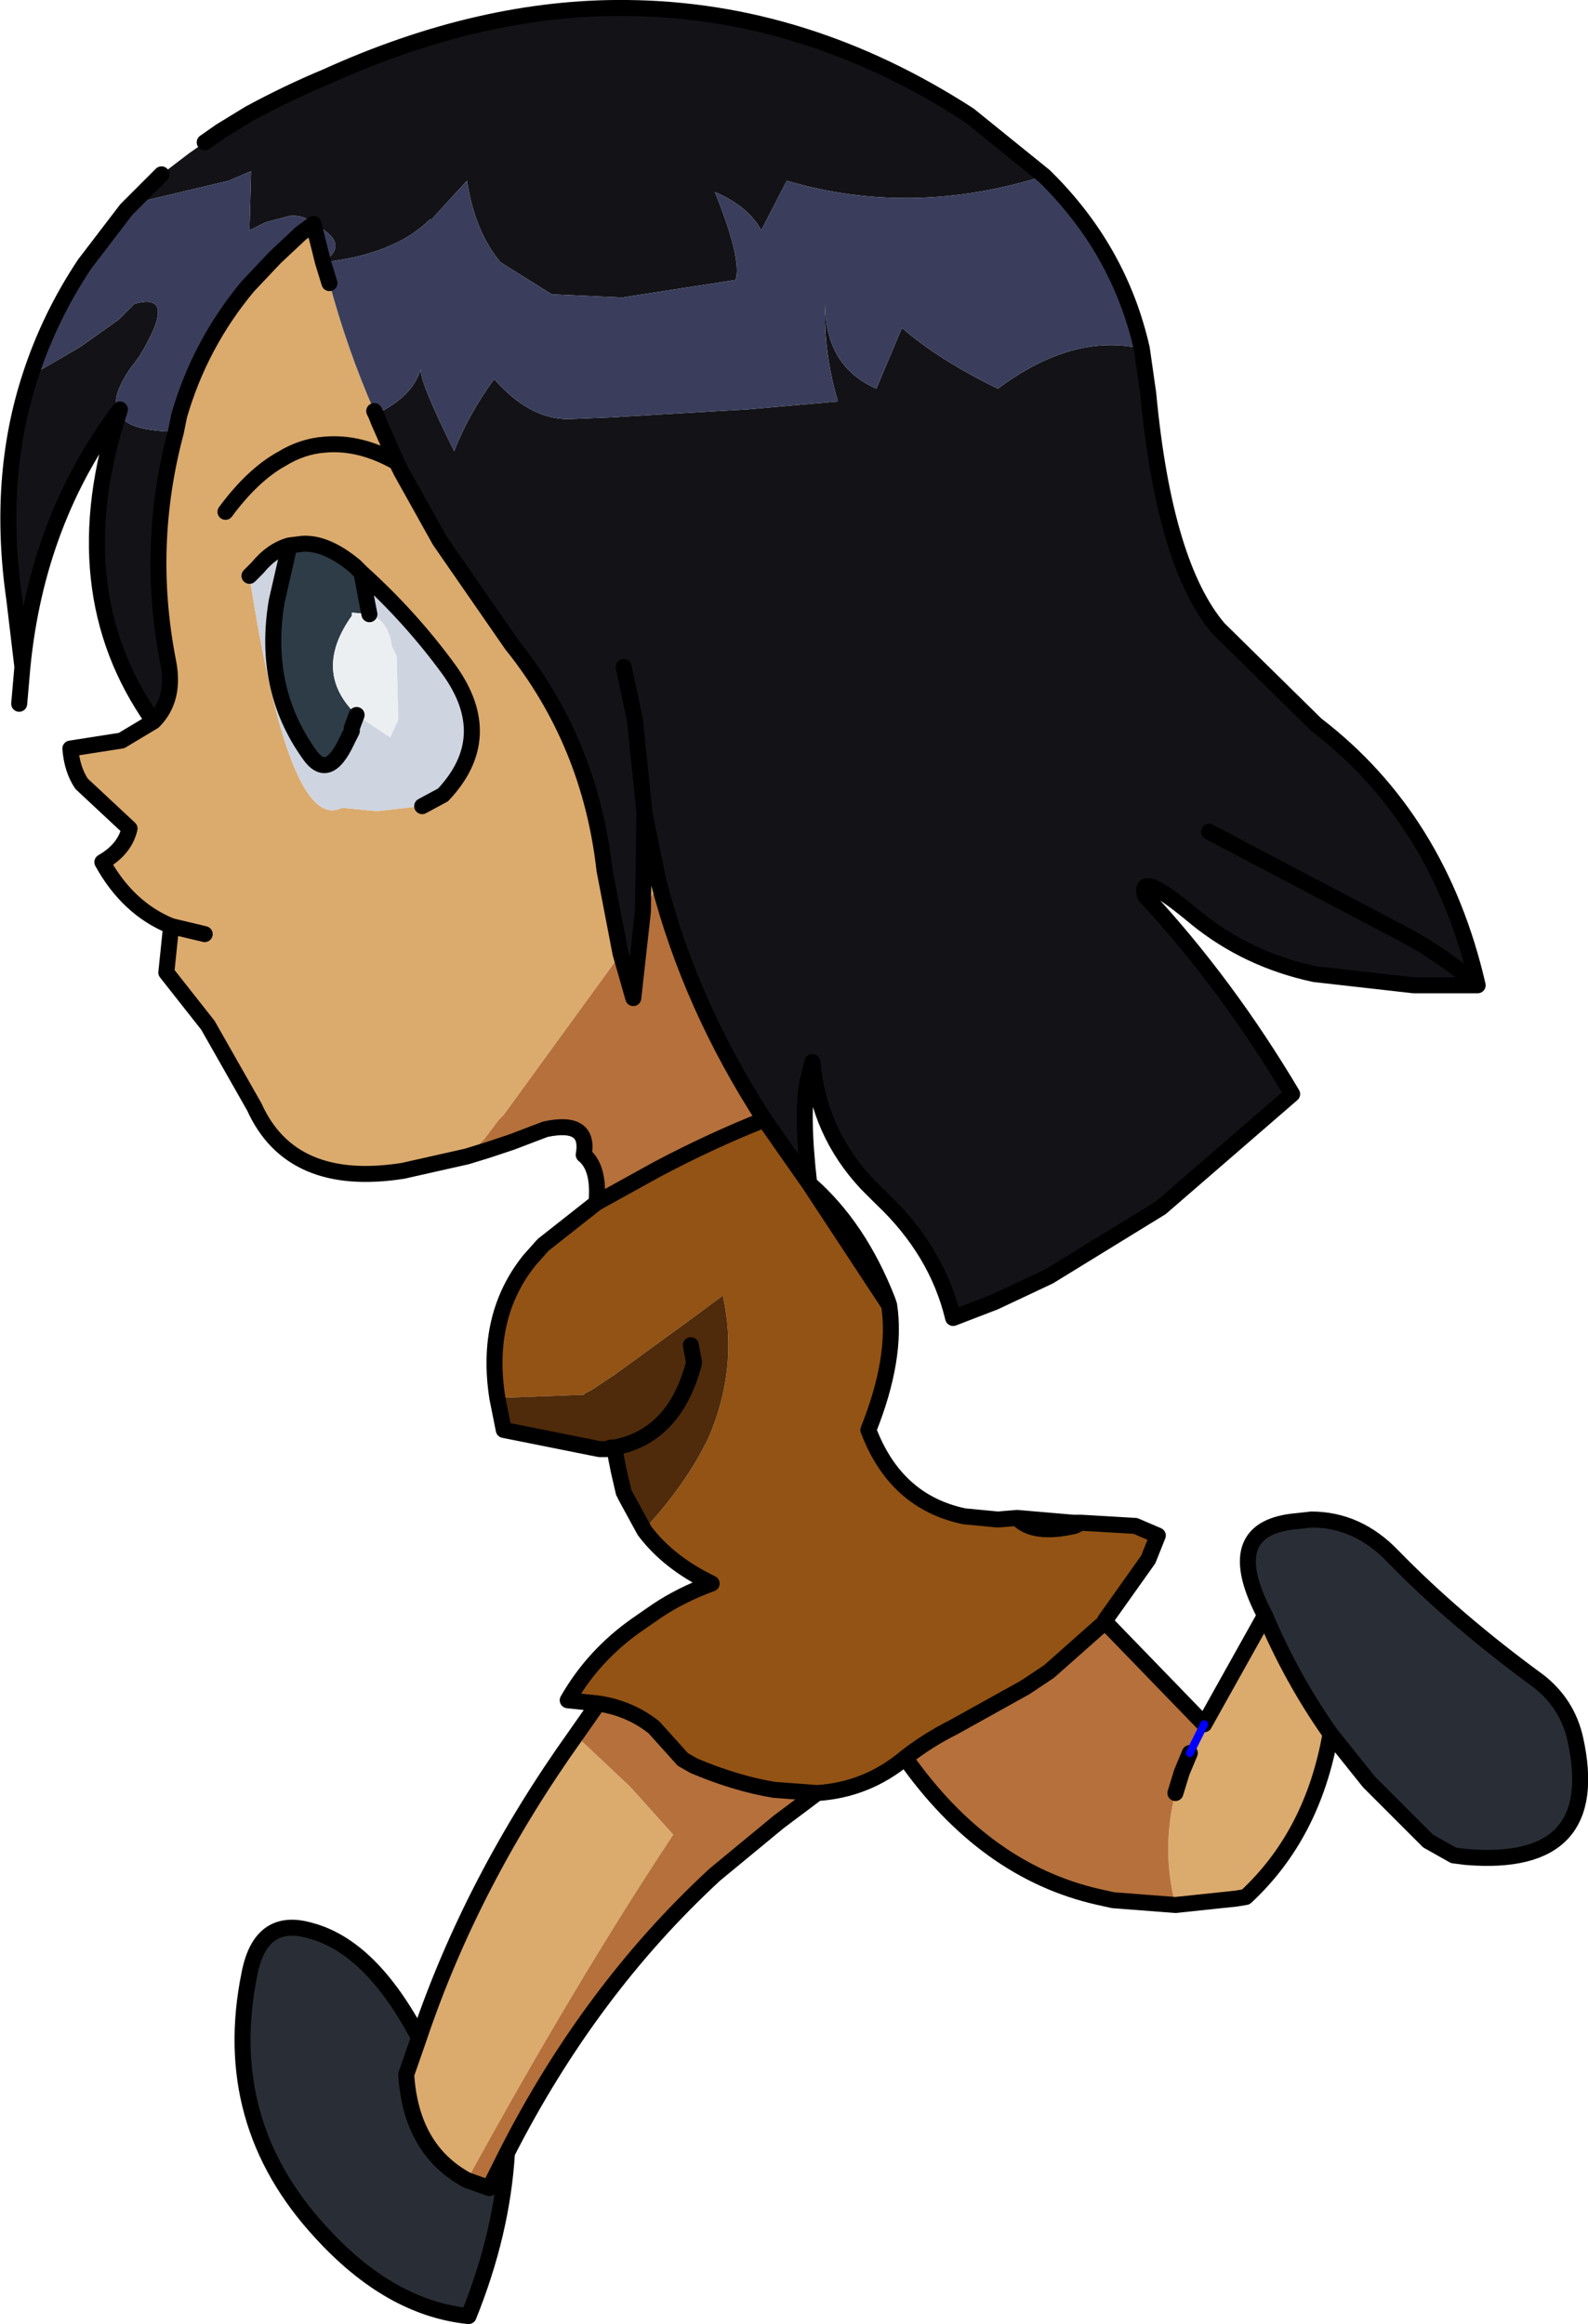
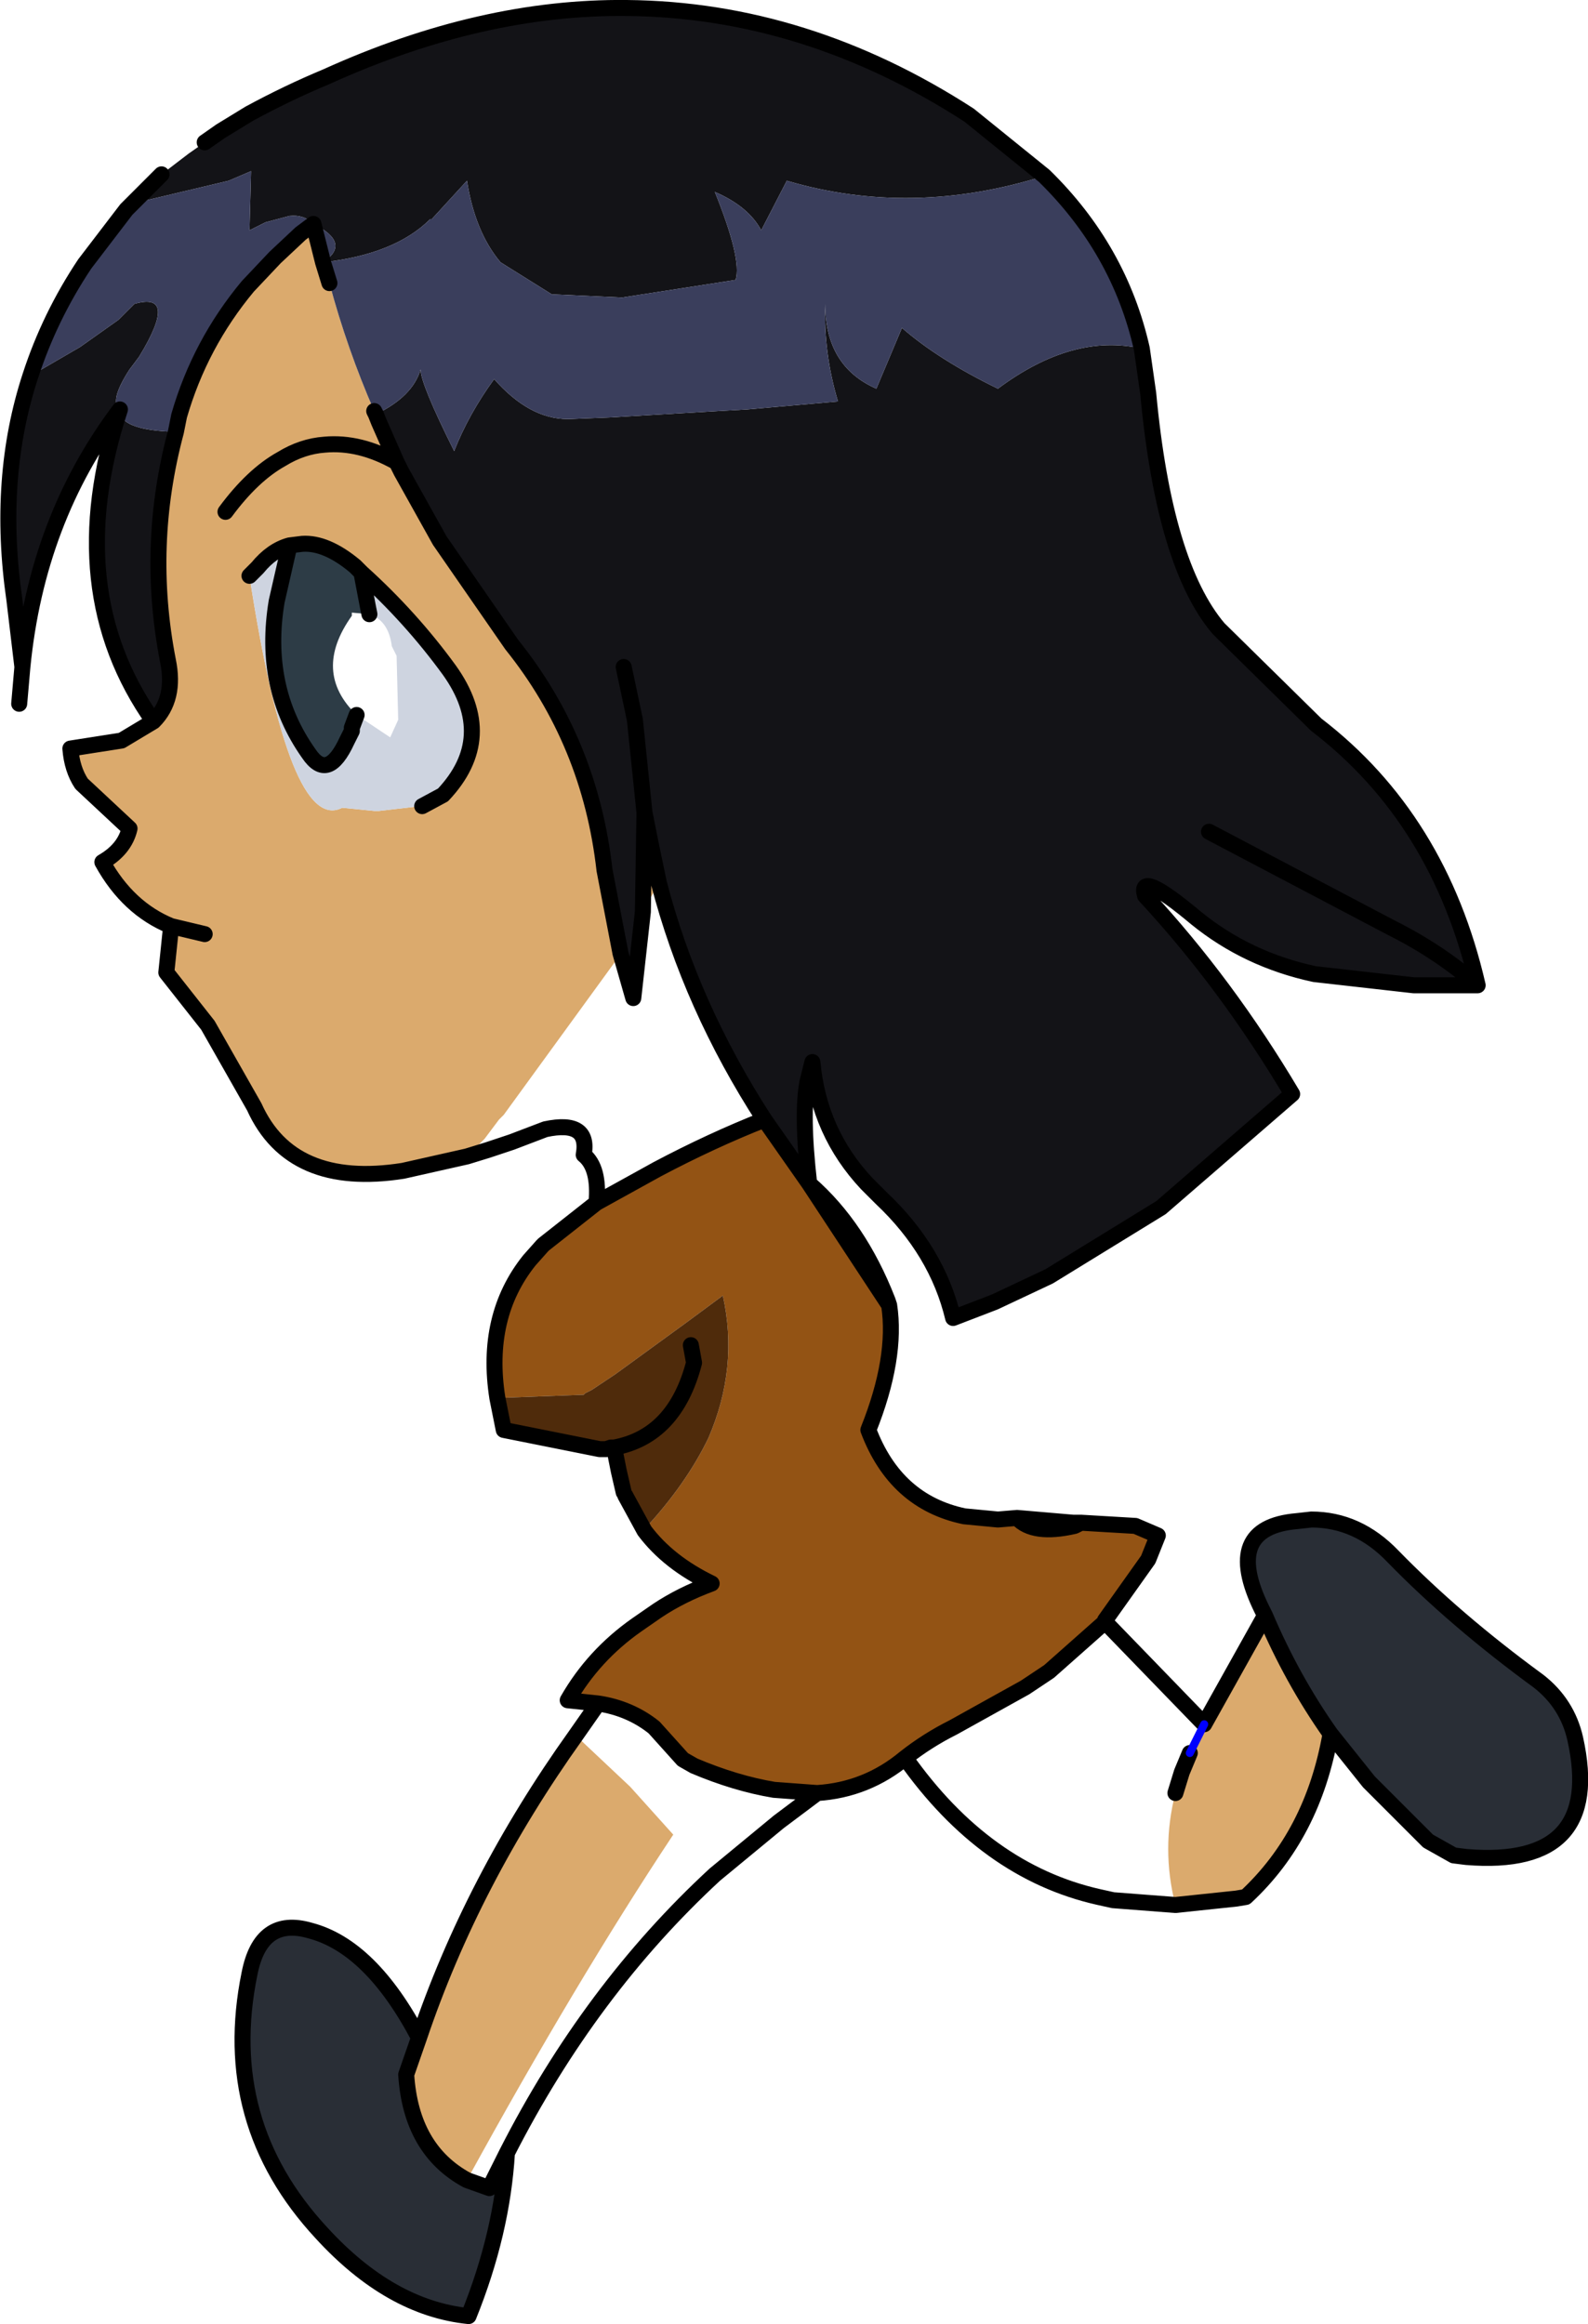
<svg xmlns="http://www.w3.org/2000/svg" height="72.65px" width="49.65px">
  <g transform="matrix(1.0, 0.0, 0.0, 1.0, 0.2, -2.0)">
    <path d="M37.6 28.0 L43.3 31.0 Q44.8 31.75 46.0 32.8 44.8 31.75 43.3 31.0 L37.6 28.0 M35.5 12.9 L35.7 14.3 Q36.2 19.65 37.9 21.65 L40.95 24.65 Q44.8 27.6 46.0 32.8 L44.0 32.8 40.9 32.45 Q38.8 32.0 37.2 30.7 35.35 29.15 35.6 30.0 38.15 32.75 40.2 36.2 L36.1 39.75 32.6 41.9 30.9 42.7 29.6 43.2 Q29.1 41.1 27.35 39.45 L26.9 39.0 Q25.4 37.4 25.2 35.2 L25.05 35.8 Q24.85 36.8 25.1 39.0 L23.7 37.0 Q21.4 33.45 20.4 29.6 L20.15 28.4 19.95 27.4 19.9 30.5 19.6 33.2 19.2 31.8 18.7 29.2 Q18.25 25.2 15.8 22.15 L13.55 18.9 12.35 16.75 12.2 16.45 11.65 15.2 11.55 14.95 Q12.7 14.4 12.95 13.55 12.95 14.0 14.0 16.1 14.45 14.95 15.25 13.85 16.35 15.1 17.55 15.1 L17.6 15.1 18.85 15.05 22.25 14.85 23.15 14.8 26.0 14.55 Q25.55 13.05 25.6 11.5 25.6 13.45 27.2 14.15 L28.0 12.25 Q29.15 13.25 31.0 14.15 33.35 12.4 35.5 12.9 M4.6 24.55 Q1.7 20.45 3.55 14.8 0.95 18.25 0.5 22.85 L0.25 20.75 Q-0.3 16.95 0.75 13.75 L2.3 12.85 3.5 12.0 4.0 11.5 Q5.4 11.1 4.15 13.15 L3.85 13.55 Q3.2 14.55 3.55 14.8 3.5 15.45 5.3 15.5 4.35 19.05 5.05 22.65 5.3 23.85 4.6 24.55 M32.45 7.5 Q28.3 8.8 24.4 7.65 L23.6 9.2 Q23.2 8.45 22.15 8.0 23.0 10.1 22.8 10.75 L19.25 11.3 17.05 11.2 15.45 10.2 Q14.65 9.25 14.4 7.65 L13.3 8.85 13.25 8.85 Q12.15 9.95 9.9 10.2 10.8 9.6 9.6 9.0 9.3 8.7 8.85 8.75 L8.1 8.95 7.6 9.2 7.65 7.35 6.95 7.65 4.0 8.35 Q4.6 8.25 4.7 7.6 L4.85 7.45 5.7 6.8 6.2 6.45 6.7 6.1 7.6 5.55 Q8.8 4.9 10.0 4.4 14.85 2.2 19.4 2.25 25.0 2.3 30.1 5.6 L32.45 7.5 M19.3 22.85 L19.65 24.5 19.95 27.4 19.65 24.5 19.3 22.85" fill="#131317" fill-rule="evenodd" stroke="none" />
    <path d="M37.45 55.9 L39.35 52.5 Q40.2 54.5 41.4 56.2 40.85 59.35 38.75 61.3 L38.45 61.35 36.55 61.55 Q36.1 59.8 36.55 58.05 L36.75 57.4 37.0 56.8 37.45 55.9 M12.9 65.7 Q14.55 60.8 17.8 56.25 L19.5 57.85 20.85 59.35 Q17.8 63.95 14.4 70.15 12.65 69.2 12.5 66.85 L12.9 65.7 M14.4 38.15 L12.4 38.6 Q8.9 39.15 7.75 36.6 L6.3 34.05 5.0 32.4 5.15 30.95 Q3.8 30.4 3.0 28.95 3.7 28.55 3.85 27.9 L2.35 26.5 Q2.05 26.05 2.0 25.4 L3.6 25.15 4.6 24.55 Q5.3 23.85 5.05 22.65 4.35 19.05 5.3 15.5 L5.4 15.0 Q6.05 12.75 7.55 10.95 L8.4 10.05 9.2 9.3 9.6 9.0 9.9 10.2 10.1 10.85 Q10.65 12.9 11.5 14.85 L11.55 14.95 11.65 15.2 12.2 16.45 12.35 16.75 13.55 18.9 15.8 22.15 Q18.25 25.2 18.7 29.2 L19.2 31.8 19.15 31.9 15.55 36.85 15.4 37.0 14.95 37.6 14.45 38.1 14.4 38.15 M6.85 18.0 Q7.7 16.85 8.6 16.35 9.25 15.95 9.95 15.9 11.05 15.8 12.2 16.45 11.05 15.8 9.95 15.9 9.25 15.95 8.6 16.35 7.7 16.85 6.85 18.0 M11.1 19.9 L11.0 19.8 10.9 19.7 Q10.0 18.95 9.25 19.0 L8.85 19.05 Q8.3 19.2 7.85 19.75 L7.6 20.0 Q8.85 28.1 10.5 27.25 L11.5 27.35 11.65 27.35 12.95 27.2 13.0 27.2 13.65 26.85 Q15.35 25.05 13.85 22.95 12.65 21.3 11.1 19.9 M19.9 30.5 L19.95 27.4 20.15 28.4 20.4 29.6 19.9 30.5 M6.2 31.2 L5.15 30.95 6.2 31.2" fill="#dbaa6d" fill-rule="evenodd" stroke="none" />
    <path d="M27.6 42.8 Q27.85 44.45 26.95 46.7 27.8 48.95 29.95 49.4 L31.0 49.5 31.6 49.45 Q32.1 50.0 33.4 49.7 L33.6 49.6 35.3 49.7 36.0 50.0 35.7 50.75 34.35 52.65 34.35 52.7 32.6 54.25 31.85 54.75 29.6 56.0 Q28.8 56.4 28.1 56.95 26.9 57.95 25.35 58.05 L24.0 57.95 Q22.8 57.75 21.5 57.2 L21.15 57.0 20.25 56.0 Q19.5 55.4 18.5 55.25 L17.55 55.15 Q18.35 53.75 19.7 52.8 L20.35 52.35 Q21.1 51.85 22.05 51.5 20.7 50.85 19.95 49.85 L19.95 49.8 Q21.25 48.4 21.95 46.95 22.9 44.75 22.4 42.5 L21.25 43.35 19.05 44.95 18.3 45.45 18.1 45.55 18.05 45.6 15.35 45.7 Q14.95 43.15 16.35 41.4 L16.75 40.95 16.8 40.9 18.45 39.6 20.35 38.55 Q22.05 37.65 23.7 37.0 L25.1 39.0 27.6 42.8" fill="#935314" fill-rule="evenodd" stroke="none" />
    <path d="M39.35 52.5 L39.25 52.3 Q38.0 49.75 40.35 49.55 L40.8 49.5 Q42.25 49.5 43.35 50.65 45.3 52.65 47.9 54.55 48.8 55.25 49.05 56.35 49.95 60.4 45.65 60.05 L45.25 60.0 44.45 59.55 42.6 57.7 41.4 56.2 Q40.2 54.5 39.35 52.5 M15.65 69.3 Q15.5 71.8 14.45 74.4 12.0 74.15 9.85 71.8 6.65 68.35 7.6 63.7 7.95 61.9 9.5 62.35 11.4 62.85 12.9 65.7 L12.5 66.85 Q12.65 69.2 14.4 70.15 L15.1 70.4 15.65 69.3" fill="#292e36" fill-rule="evenodd" stroke="none" />
    <path d="M8.85 19.05 L9.25 19.0 Q10.0 18.95 10.9 19.7 L11.0 19.8 11.1 19.9 11.3 20.95 11.35 21.2 10.8 21.15 10.8 21.25 Q9.55 23.0 10.95 24.35 L10.8 24.75 10.8 24.85 10.65 25.15 Q10.05 26.45 9.45 25.55 8.0 23.5 8.45 20.8 L8.85 19.05" fill="#2d3c46" fill-rule="evenodd" stroke="none" />
-     <path d="M34.35 52.7 L37.45 55.9 37.0 56.8 36.75 57.4 36.55 58.05 Q36.1 59.8 36.55 61.55 L34.6 61.4 34.15 61.3 Q30.6 60.5 28.1 56.95 28.8 56.4 29.6 56.0 L31.85 54.75 32.6 54.25 34.35 52.7 M25.35 58.05 L24.15 58.95 22.15 60.6 Q18.25 64.2 15.65 69.3 L15.1 70.4 14.4 70.15 Q17.8 63.95 20.85 59.35 L19.5 57.85 17.8 56.25 18.5 55.25 Q19.5 55.4 20.25 56.0 L21.15 57.0 21.5 57.2 Q22.8 57.75 24.0 57.95 L25.35 58.05 M18.45 39.6 Q18.55 38.5 18.05 38.1 18.25 37.0 16.85 37.3 L15.8 37.7 15.65 37.75 15.05 37.95 14.4 38.15 14.45 38.1 14.95 37.6 15.4 37.0 15.55 36.85 19.15 31.9 19.2 31.8 19.6 33.2 19.9 30.5 20.4 29.6 Q21.4 33.45 23.7 37.0 22.05 37.65 20.35 38.55 L18.45 39.6" fill="#b5703b" fill-rule="evenodd" stroke="none" />
    <path d="M19.95 49.85 L19.35 48.75 19.3 48.65 19.15 48.0 19.0 47.25 18.9 47.25 18.75 47.3 18.55 47.3 15.55 46.7 15.35 45.7 18.05 45.6 18.1 45.55 18.3 45.45 19.05 44.95 21.25 43.35 22.4 42.5 Q22.9 44.75 21.95 46.95 21.25 48.4 19.95 49.8 L19.95 49.85 M21.4 44.05 L21.5 44.6 Q20.9 46.9 19.0 47.25 20.9 46.9 21.5 44.6 L21.4 44.05" fill="#4f2b0b" fill-rule="evenodd" stroke="none" />
    <path d="M4.85 7.45 L4.7 7.6 Q4.6 8.25 4.0 8.35 L6.95 7.65 7.65 7.35 7.6 9.2 8.1 8.95 8.85 8.75 Q9.3 8.7 9.6 9.0 10.8 9.6 9.9 10.2 12.15 9.95 13.25 8.85 L13.3 8.85 14.4 7.65 Q14.65 9.25 15.45 10.2 L17.05 11.2 19.25 11.3 22.8 10.75 Q23.0 10.1 22.15 8.0 23.2 8.45 23.6 9.2 L24.4 7.65 Q28.3 8.8 32.45 7.5 34.8 9.8 35.5 12.9 33.35 12.4 31.0 14.15 29.15 13.25 28.0 12.25 L27.2 14.15 Q25.6 13.45 25.6 11.5 25.55 13.05 26.0 14.55 L23.15 14.8 22.25 14.85 18.85 15.05 17.6 15.1 17.55 15.1 Q16.35 15.1 15.25 13.85 14.45 14.95 14.0 16.1 12.95 14.0 12.95 13.55 12.7 14.4 11.55 14.95 L11.5 14.85 Q10.65 12.9 10.1 10.85 L9.9 10.2 9.6 9.0 9.2 9.3 8.4 10.05 7.55 10.95 Q6.05 12.75 5.4 15.0 L5.3 15.5 Q3.5 15.45 3.55 14.8 3.2 14.55 3.85 13.55 L4.15 13.15 Q5.4 11.1 4.0 11.5 L3.5 12.0 2.3 12.85 0.75 13.75 Q1.35 11.9 2.45 10.25 L3.75 8.55 4.85 7.45" fill="#3a3e5c" fill-rule="evenodd" stroke="none" />
    <path d="M8.85 19.05 L8.45 20.8 Q8.0 23.5 9.45 25.55 10.05 26.45 10.65 25.15 L10.8 24.85 10.8 24.75 10.95 24.35 12.0 25.05 12.25 24.5 12.2 22.5 12.05 22.2 Q11.95 21.4 11.35 21.2 L11.3 20.95 11.1 19.9 Q12.65 21.3 13.85 22.95 15.35 25.05 13.65 26.85 L13.0 27.2 12.95 27.2 11.65 27.35 11.5 27.35 10.5 27.25 Q8.85 28.1 7.6 20.0 L7.85 19.75 Q8.3 19.2 8.85 19.05" fill="#ced4e0" fill-rule="evenodd" stroke="none" />
-     <path d="M10.95 24.35 Q9.55 23.0 10.8 21.25 L10.8 21.15 11.35 21.2 Q11.95 21.4 12.05 22.2 L12.2 22.5 12.25 24.5 12.0 25.05 10.95 24.35" fill="#eceff2" fill-rule="evenodd" stroke="none" />
    <path d="M46.0 32.8 Q44.8 31.75 43.3 31.0 L37.6 28.0 M35.5 12.9 L35.7 14.3 Q36.2 19.65 37.9 21.65 L40.95 24.65 Q44.8 27.6 46.0 32.8 L44.0 32.8 40.9 32.45 Q38.8 32.0 37.2 30.7 35.35 29.15 35.6 30.0 38.15 32.75 40.2 36.2 L36.1 39.75 32.6 41.9 30.9 42.7 29.6 43.2 Q29.1 41.1 27.35 39.45 L26.9 39.0 Q25.4 37.4 25.2 35.2 L25.05 35.8 Q24.85 36.8 25.1 39.0 26.65 40.35 27.55 42.65 L27.6 42.8 Q27.85 44.45 26.95 46.7 27.8 48.95 29.95 49.4 L31.0 49.5 31.6 49.45 33.35 49.6 33.6 49.6 35.3 49.7 36.0 50.0 35.7 50.75 34.35 52.65 34.35 52.7 37.45 55.9 39.35 52.5 39.25 52.3 Q38.0 49.75 40.35 49.55 L40.8 49.5 Q42.25 49.5 43.35 50.65 45.3 52.65 47.9 54.55 48.8 55.25 49.05 56.35 49.95 60.4 45.65 60.05 L45.25 60.0 44.45 59.55 42.6 57.7 41.4 56.2 Q40.85 59.35 38.75 61.3 L38.45 61.35 36.55 61.55 34.6 61.4 34.15 61.3 Q30.6 60.5 28.1 56.95 26.9 57.95 25.35 58.05 L24.15 58.95 22.15 60.6 Q18.25 64.2 15.65 69.3 15.5 71.8 14.45 74.4 12.0 74.15 9.85 71.8 6.65 68.35 7.6 63.7 7.95 61.9 9.5 62.35 11.4 62.85 12.9 65.7 14.55 60.8 17.8 56.25 L18.5 55.25 17.55 55.15 Q18.35 53.75 19.7 52.8 L20.35 52.35 Q21.1 51.85 22.05 51.5 20.7 50.85 19.95 49.85 L19.35 48.75 M19.3 48.65 L19.15 48.0 19.0 47.25 18.9 47.25 18.75 47.3 18.55 47.3 15.55 46.7 15.35 45.7 Q14.95 43.15 16.35 41.4 L16.75 40.95 16.8 40.9 18.45 39.6 Q18.55 38.5 18.05 38.1 18.25 37.0 16.85 37.3 L15.8 37.7 15.65 37.75 15.05 37.95 14.4 38.15 12.4 38.6 Q8.9 39.15 7.75 36.6 L6.3 34.05 5.0 32.4 5.15 30.95 Q3.8 30.4 3.0 28.95 3.7 28.55 3.85 27.9 L2.35 26.5 Q2.05 26.05 2.0 25.4 L3.6 25.15 4.6 24.55 Q1.7 20.45 3.55 14.8 0.95 18.25 0.5 22.85 L0.4 24.0 M32.45 7.5 L30.1 5.6 Q25.0 2.3 19.4 2.25 14.85 2.2 10.0 4.4 8.8 4.9 7.6 5.55 L6.7 6.1 6.2 6.45 M4.85 7.45 L3.75 8.55 2.45 10.25 Q1.35 11.9 0.75 13.75 -0.3 16.95 0.25 20.75 L0.5 22.85 M5.3 15.5 L5.4 15.0 Q6.05 12.75 7.55 10.95 L8.4 10.05 9.2 9.3 9.6 9.0 9.9 10.2 10.1 10.85 M11.5 14.85 L11.55 14.95 11.65 15.2 12.2 16.45 12.35 16.75 13.55 18.9 15.8 22.15 Q18.25 25.2 18.7 29.2 L19.2 31.8 19.6 33.2 19.9 30.5 19.95 27.4 19.65 24.5 19.3 22.85 M35.5 12.9 Q34.8 9.8 32.45 7.5 M12.2 16.45 Q11.05 15.8 9.95 15.9 9.25 15.95 8.6 16.35 7.7 16.85 6.85 18.0 M11.1 19.9 L11.0 19.8 10.9 19.7 Q10.0 18.95 9.25 19.0 L8.85 19.05 8.45 20.8 Q8.0 23.5 9.45 25.55 10.05 26.45 10.65 25.15 L10.8 24.85 10.8 24.75 10.95 24.35 M11.35 21.2 L11.3 20.95 11.1 19.9 Q12.65 21.3 13.85 22.95 15.35 25.05 13.65 26.85 L13.0 27.2 M7.6 20.0 L7.85 19.75 Q8.3 19.2 8.85 19.05 M5.3 15.5 Q4.35 19.05 5.05 22.65 5.3 23.85 4.6 24.55 M19.95 27.4 L20.15 28.4 20.4 29.6 Q21.4 33.45 23.7 37.0 L25.1 39.0 27.6 42.8 M5.15 30.95 L6.2 31.2 M19.0 47.25 Q20.9 46.9 21.5 44.6 L21.4 44.05 M18.45 39.6 L20.35 38.55 Q22.05 37.65 23.7 37.0 M31.6 49.45 Q32.1 50.0 33.4 49.7 L33.6 49.6 M34.35 52.7 L32.6 54.25 31.85 54.75 29.6 56.0 Q28.8 56.4 28.1 56.95 M37.0 56.8 L36.75 57.4 36.55 58.05 M25.35 58.05 L24.0 57.95 Q22.8 57.75 21.5 57.2 L21.15 57.0 20.25 56.0 Q19.5 55.4 18.5 55.25 M12.9 65.7 L12.5 66.85 Q12.65 69.2 14.4 70.15 L15.1 70.4 15.65 69.3 M41.4 56.2 Q40.2 54.5 39.35 52.5" fill="none" stroke="#000000" stroke-linecap="round" stroke-linejoin="round" stroke-width="0.5" />
    <path d="M37.45 55.9 L37.0 56.8" fill="none" stroke="#0000ff" stroke-linecap="round" stroke-linejoin="round" stroke-width="0.25" />
  </g>
</svg>